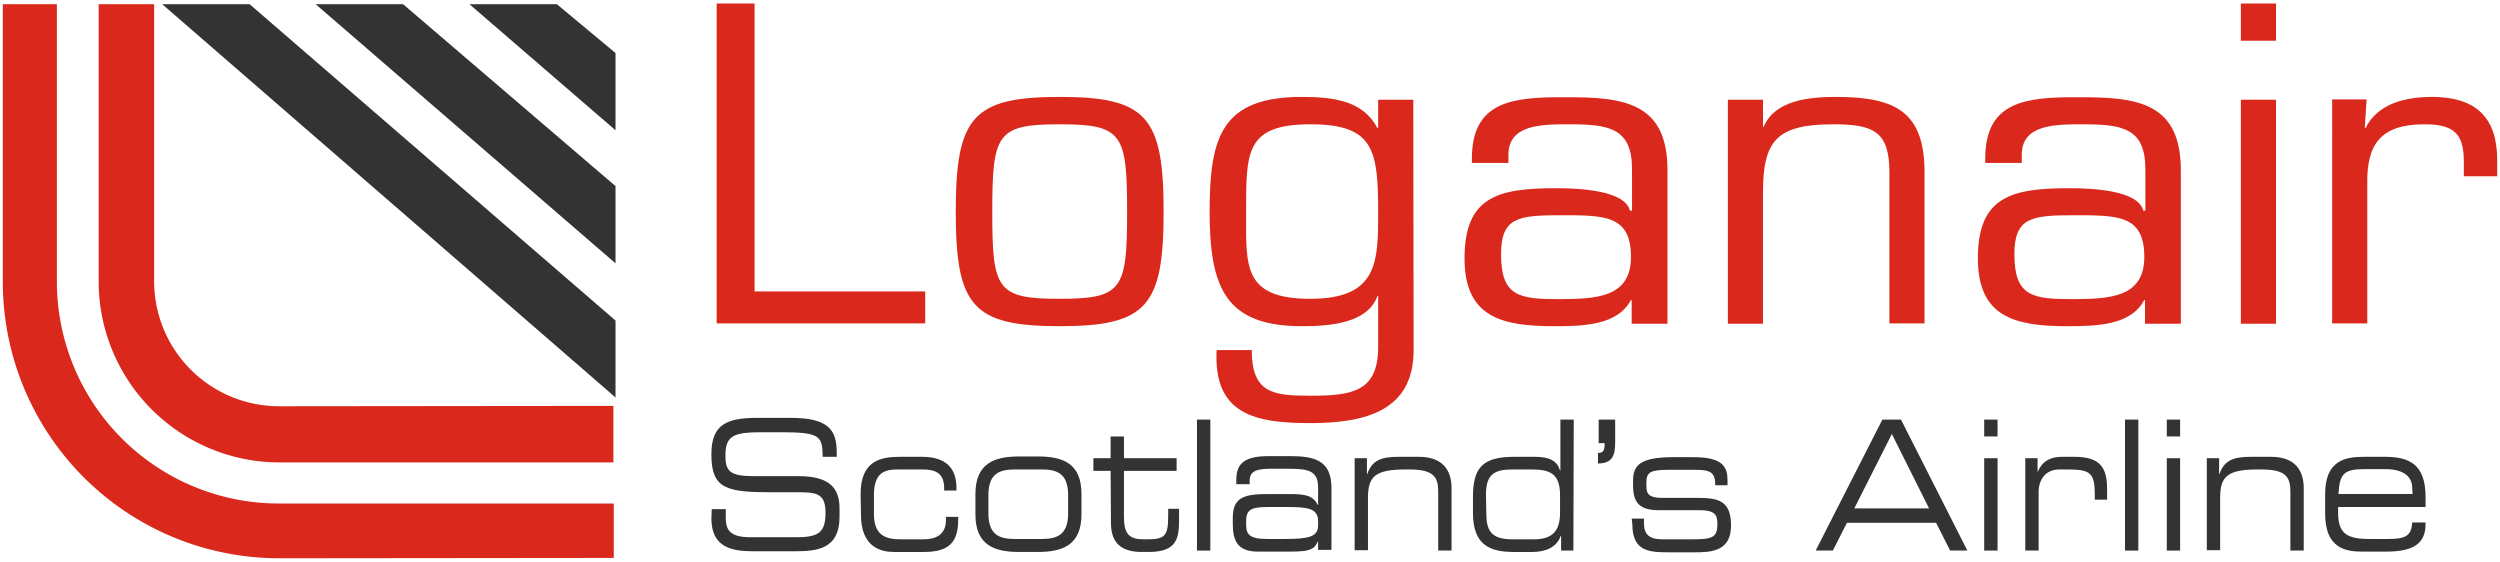
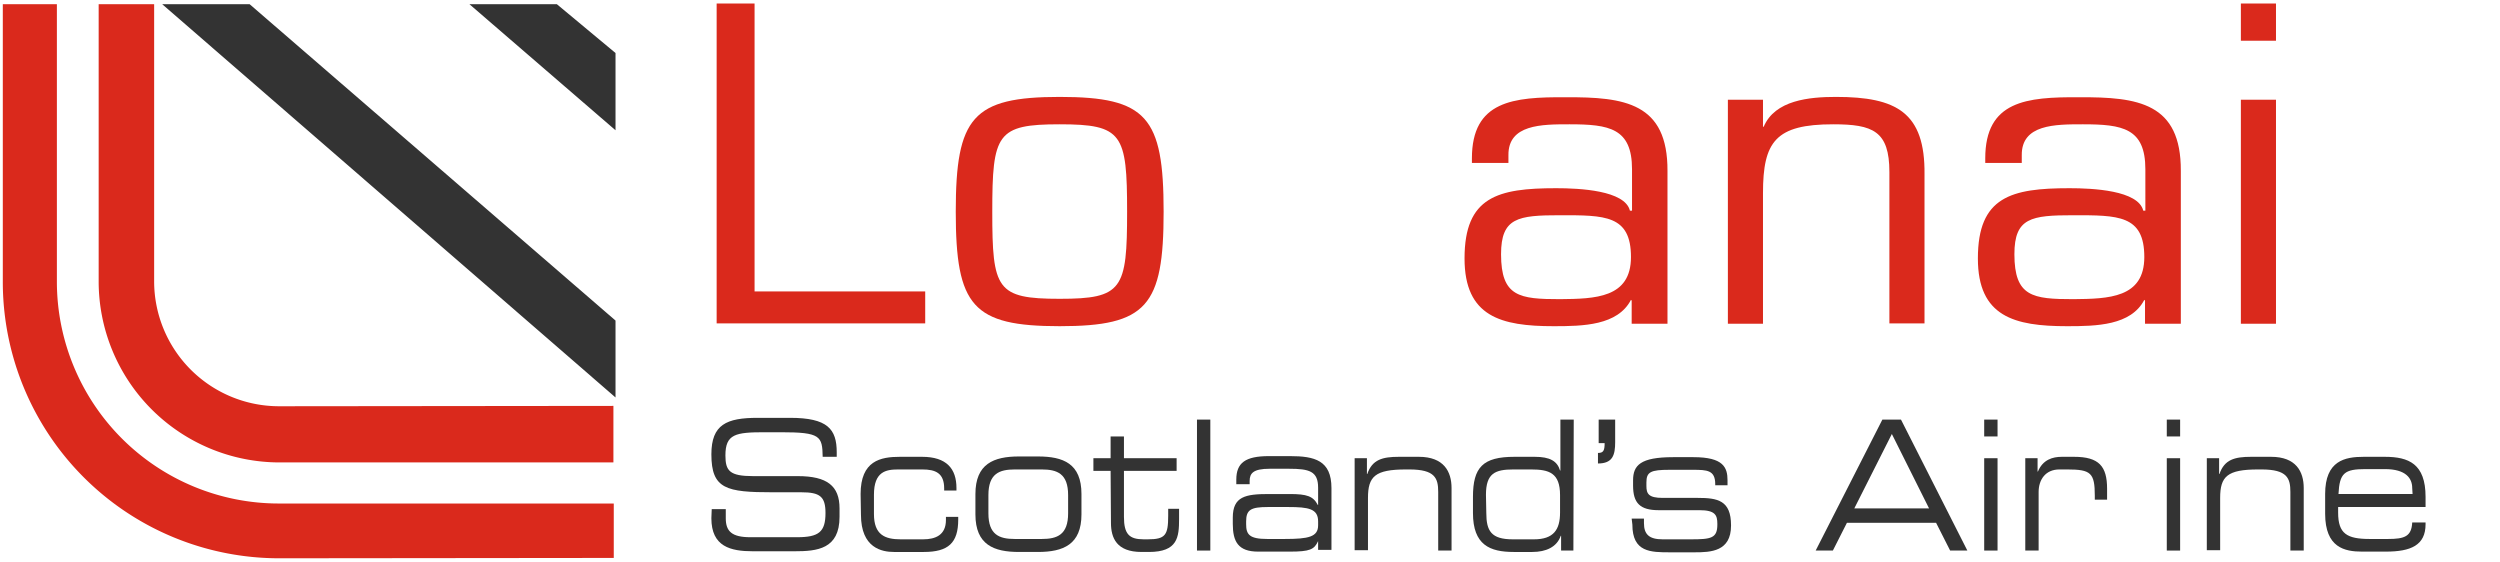
<svg xmlns="http://www.w3.org/2000/svg" class="logo" viewBox="0 0 712 160">
  <path d="M202.7,145h4v2.6c0,3.7,1.7,5.4,7,5.4H227c6.2,0,8.1-1.5,8.1-6.9,0-4.7-1.6-5.9-6.9-5.9H220c-13.1,0-17.4-.9-17.4-10.8,0-8.5,4.3-10.4,13.2-10.4H225c10.7,0,13.3,3.2,13.3,9.8v1.3h-4c-.1-5.9-.6-7-11.9-7h-4.6c-8.3,0-11.2.5-11.2,6.6,0,4.4,1.2,5.9,7.9,5.9h12.7c8.4,0,11.9,2.8,11.9,9.2v2.4c0,9.2-6.4,9.8-12.8,9.8H214.4c-6.3,0-11.8-1.3-11.8-9.4l.1-2.6Z" style="fill:#333" />
  <path d="M245.1,140.7c0-9.5,5.7-10.6,11.2-10.6h6.3c7,0,9.8,3.4,9.8,8.9v.7h-3.5v-.6c0-4.4-2.5-5.4-6.2-5.4h-6.9c-3.5,0-6.9.6-6.9,7.2v5.5c0,5.9,3.1,7.2,7.6,7.2h6.4c3.5,0,6.5-1.2,6.5-5.5v-.9h3.5v.8c0,6.6-2.8,9.2-9.8,9.2h-8.5c-3.4,0-9.4-1.1-9.4-10.6l-.1-5.9Z" style="fill:#333" />
  <path d="M277.8,140.7c0-8.6,5.2-10.7,12.4-10.7h5.4c7.2,0,12.4,2,12.4,10.7v5.8c0,8.6-5.2,10.7-12.4,10.7h-5.4c-7.1,0-12.4-2-12.4-10.7v-5.8Zm26.4.3c0-6.1-3.1-7.3-7.5-7.3H289c-4.4,0-7.5,1.2-7.5,7.3v5.2c0,6.1,3.1,7.3,7.5,7.3h7.7c4.4,0,7.5-1.2,7.5-7.3Z" style="fill:#333" />
  <path d="M316.3,134.1h-4.9v-3.6h4.9v-6.2h3.8v6.2h15v3.6h-15v13.1c0,4.9,1.5,6.4,5.6,6.4h1.2c5,0,5.8-1.2,5.8-6.7v-2h3.1v2.9c0,5.2-.4,9.4-8.6,9.4h-2.1c-7.1,0-8.7-4-8.7-8.3l-.1-14.8Z" style="fill:#333" />
  <path d="M340.9,119.5h3.8v37.3h-3.8Z" style="fill:#333" />
  <path d="M375.4,154.1h0c-1.1,2.4-2.3,3-8.1,3h-9c-5.7,0-7.2-2.9-7.2-7.9v-1.8c0-6,3.6-6.7,10.2-6.7h6c4.9,0,6.7.6,8,3.1h.1v-4.9c0-4.7-2.5-5.4-8.3-5.4h-5.5c-4.7,0-5.7,1.3-5.7,3.5v.9h-3.8v-1.3c0-4.8,2.6-6.7,9.3-6.7h6c7,0,11.8,1.2,11.8,9.1v17.6h-3.8v-2.5Zm0-5.6c0-3.6-2.7-4.1-8.5-4.1h-5.8c-4.9,0-6.2.8-6.2,4.1v.8c0,2.9.9,4.2,6,4.2h5c6.8,0,9.5-.6,9.5-3.9v-1.1Z" style="fill:#333" />
  <path d="M385.8,130.5h3.5V135h.1c1.4-4.1,4.3-4.9,9-4.9h5.7c7.1,0,9.3,4.2,9.3,8.9v17.8h-3.8V140.1c0-3.9-.9-6.4-8.2-6.4h-1c-8.8,0-10.8,2-10.8,8.1v14.9h-3.8V130.5Z" style="fill:#333" />
  <path d="M448.1,156.8h-3.5v-4.2h-.1c-1.1,3.2-4.2,4.6-8.1,4.6h-5.3c-6.8,0-11.6-2-11.6-11.1v-4.6c0-8.4,2.8-11.4,11.8-11.4h5.8c4.3,0,6.4,1.2,7.2,3.9h.1V119.5h3.8l-.1,37.3Zm-24.8-10.7c0,5.1,1.4,7.5,7.5,7.5h6.1c5.6,0,7.4-2.8,7.4-7.6v-5c0-6.3-3.1-7.3-8.2-7.3H431c-5.2,0-7.8,1.1-7.8,7.2l.1,5.2Z" style="fill:#333" />
  <path d="M460,125.9c0,3.7-.7,6.1-4.9,6.1v-3c1.5,0,1.9-.6,1.9-2.8h-1.7v-6.7H460v6.4Z" style="fill:#333" />
  <path d="M464.7,147.7h3.5V149c0,3.2,1.5,4.6,5.3,4.6h8.1c5.7,0,7.5-.3,7.5-4.2v-.2c0-2.5-.6-3.9-5.1-3.9H472.4c-5.3,0-7.3-2-7.3-7v-1.5c0-4.3,2.1-6.6,11.4-6.6h5.8c8.5,0,9.7,2.9,9.7,6.6v1.4h-3.5v-.3c0-4-2.3-4.1-6.4-4.1h-6.6c-5.4,0-6.6.6-6.6,3.6v1c0,2.2.6,3.4,4.6,3.4h10c5.7,0,9.5.7,9.5,7.8v.1c0,7.4-5.8,7.6-10.4,7.6h-6.9c-5.6,0-10.8,0-10.8-7.9l-.2-1.7Z" style="fill:#333" />
  <path d="M536.1,119.5h5.3l18.9,37.3h-4.9l-4-7.9h-25.4l-4,7.9h-4.9Zm2.7,4.1-10.7,21.2h21.3Z" style="fill:#333" />
  <path d="M565.1,119.5h3.8v4.8h-3.8Zm0,11h3.8v26.3h-3.8Z" style="fill:#333" />
  <path d="M576.8,130.5h3.5v3.8h.1c1.4-3.4,4.2-4.2,6.8-4.2h3.5c7.1,0,9.4,2.7,9.4,9.1v3.1h-3.5v-1.1c0-6.5-1.1-7.5-7.8-7.5h-2.3c-4,0-5.9,3-5.9,6.4v16.7h-3.8Z" style="fill:#333" />
-   <path d="M605.2,119.5H609v37.3h-3.8Z" style="fill:#333" />
  <path d="M617.1,119.5h3.8v4.8h-3.8Zm0,11h3.8v26.3h-3.8Z" style="fill:#333" />
  <path d="M628.5,130.5H632V135h.1c1.4-4.1,4.3-4.9,9-4.9h5.7c7.1,0,9.3,4.2,9.3,8.9v17.8h-3.8V140.1c0-3.9-.9-6.4-8.2-6.4h-1c-8.8,0-10.8,2-10.8,8.1v14.9h-3.8V130.5Z" style="fill:#333" />
  <path d="M662.2,140.7c0-9.5,5.6-10.6,11-10.6h6c6.8,0,11.6,2,11.6,11.4v2.9H665.9V146c0,6,2.5,7.5,9,7.5h5.2c4.7,0,6.7-.7,6.9-4.7h3.8v.5c0,6-4.2,7.8-11.3,7.8h-6.8c-4.9,0-10.5-1.1-10.5-10.8v-5.6ZM687,139c0-2.7-1.7-5.4-7.8-5.4h-5.5c-6,0-7.4,1.1-7.7,7.1h21.1L687,139Z" style="fill:#333" />
  <path d="M174.8,158.9V143.4H79.4A63.206,63.206,0,0,1,16.2,80.2V1.2H.8V80.1A78.719,78.719,0,0,0,79.6,159l95.2-.1Z" style="fill:#da291c" />
  <path d="M79.5,131.7A51.555,51.555,0,0,1,28.1,80.1h0V1.2H43.9V80.1a35.593,35.593,0,0,0,35.5,35.6h.1l95.2-.1v16.1Z" style="fill:#da291c" />
  <polygon points="46.2 1.2 71.1 1.2 175.3 91.3 175.3 113.2 46.2 1.2" style="fill:#333" />
-   <polygon points="89.9 1.2 114.8 1.2 175.3 53 175.3 75 89.9 1.2" style="fill:#333" />
  <polygon points="133.7 1.2 158.6 1.2 175.3 15.1 175.3 37.1 133.7 1.2" style="fill:#333" />
  <path d="M214.9,83h48.6v9.1H204.1V1h10.8Z" style="fill:#da291c" />
  <path d="M301.8,27.6c24.8,0,29.6,5.7,29.6,32.7,0,26.9-4.8,32.6-29.6,32.6s-29.6-5.7-29.6-32.6S277,27.6,301.8,27.6Zm0,57.5c17.9,0,19.2-2.7,19.2-24.8,0-22.2-1.3-24.9-19.2-24.9s-19.2,2.7-19.2,24.9C282.6,82.4,283.8,85.1,301.8,85.1Z" style="fill:#da291c" />
-   <path d="M402.6,99.7c0,17-13.2,20.8-29.4,20.8-15.5,0-27.7-2.3-26.7-20.8h10c0,12.3,6.1,13,16.7,13,12,0,19.2-1.2,19.3-13.7V84.3h-.2c-2.8,7.8-13.6,8.6-21.5,8.6-21.6,0-26.3-10.7-26.3-32.6,0-21.3,3.4-32.7,26.3-32.7,9.3,0,17.5,1.2,21.5,8.9l.2-.1v-8h10L402.6,99.7ZM392.5,60.3c0-17.7-1.3-24.9-19.3-24.9-18.6,0-18.3,8.1-18.3,24.9,0,15.3-1.1,24.8,18.3,24.8C392.5,85.1,392.5,74.5,392.5,60.3Z" style="fill:#da291c" />
  <path d="M464.7,92.2V85.6l-.2-.2c-3.8,7.3-13.6,7.5-22,7.5-15,0-25.4-2.7-25.4-19.3,0-17.6,9.5-20,26.1-20,6.6,0,19.6.6,21,6.4h.6V48.2c0-11.7-6.5-12.8-17.8-12.8-7.9,0-17.5,0-17.4,8.8v2.2h-10.4V45.1c0-16.4,11.8-17.5,26.7-17.4,16.8-.1,29.1,1.6,29,21V92.2L464.7,92.2Zm-.2-19c0-12-7.5-11.9-20.2-11.9-12,0-16.8.7-16.8,11.1,0,12.1,5.2,12.8,16.8,12.8C454.3,85.1,464.5,84.9,464.5,73.2Z" style="fill:#da291c" />
  <path d="M502.1,36.1h.2c3.2-7.6,13-8.5,20.6-8.5,17.2,0,25.4,4.4,25.2,22.1V92.1h-10V49c0-11.7-4.7-13.6-16-13.6-16.4,0-20,4.9-20,19.6V92.2h-10V28.4h10v7.7Z" style="fill:#da291c" />
  <path d="M610.9,92.2V85.6l-.2-.2c-3.8,7.3-13.6,7.5-22,7.5-15,0-25.4-2.7-25.4-19.3,0-17.6,9.5-20,26.1-20,6.6,0,19.6.6,21,6.4h.6V48.2c0-11.7-6.5-12.8-17.8-12.8-7.9,0-17.5,0-17.4,8.8v2.2h-10.4V45.1c0-16.4,11.8-17.5,26.7-17.4,16.8-.1,29.1,1.6,29,21V92.2L610.9,92.2ZM610.7,73.2c0-12-7.5-11.9-20.2-11.9-12,0-16.8.7-16.8,11.1,0,12.1,5.2,12.8,16.8,12.8C600.5,85.1,610.7,84.9,610.7,73.2Z" style="fill:#da291c" />
  <path d="M648.2,11.6h-10V1h10Zm0,80.6h-10V28.4h10Z" style="fill:#da291c" />
-   <path d="M674,28.4l-.5,7.9.2.2c3.4-7,11.4-8.9,18.9-8.9,12.8,0,18.6,6.1,18.6,18v4.6h-9.5V46c0-7.9-2.8-10.6-11.2-10.6-12.5,0-16.5,5.7-16.3,17V92.1h-10V28.3H674Z" style="fill:#da291c" />
</svg>